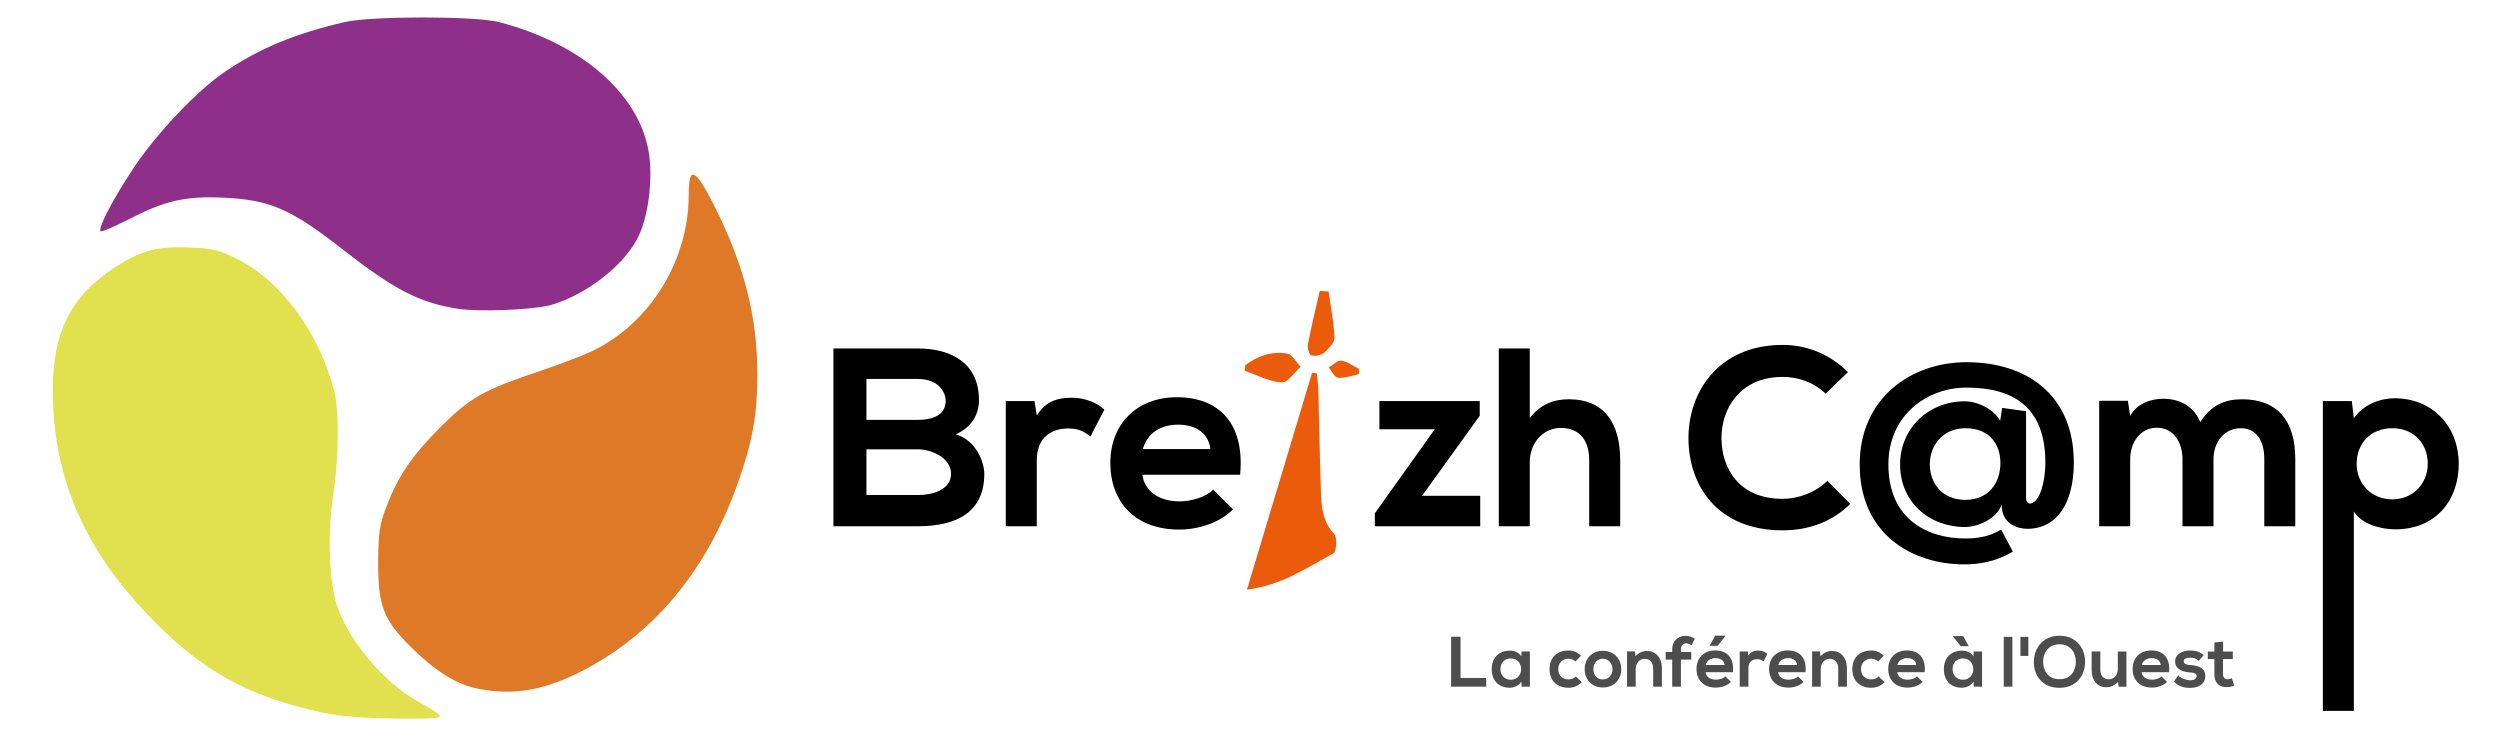
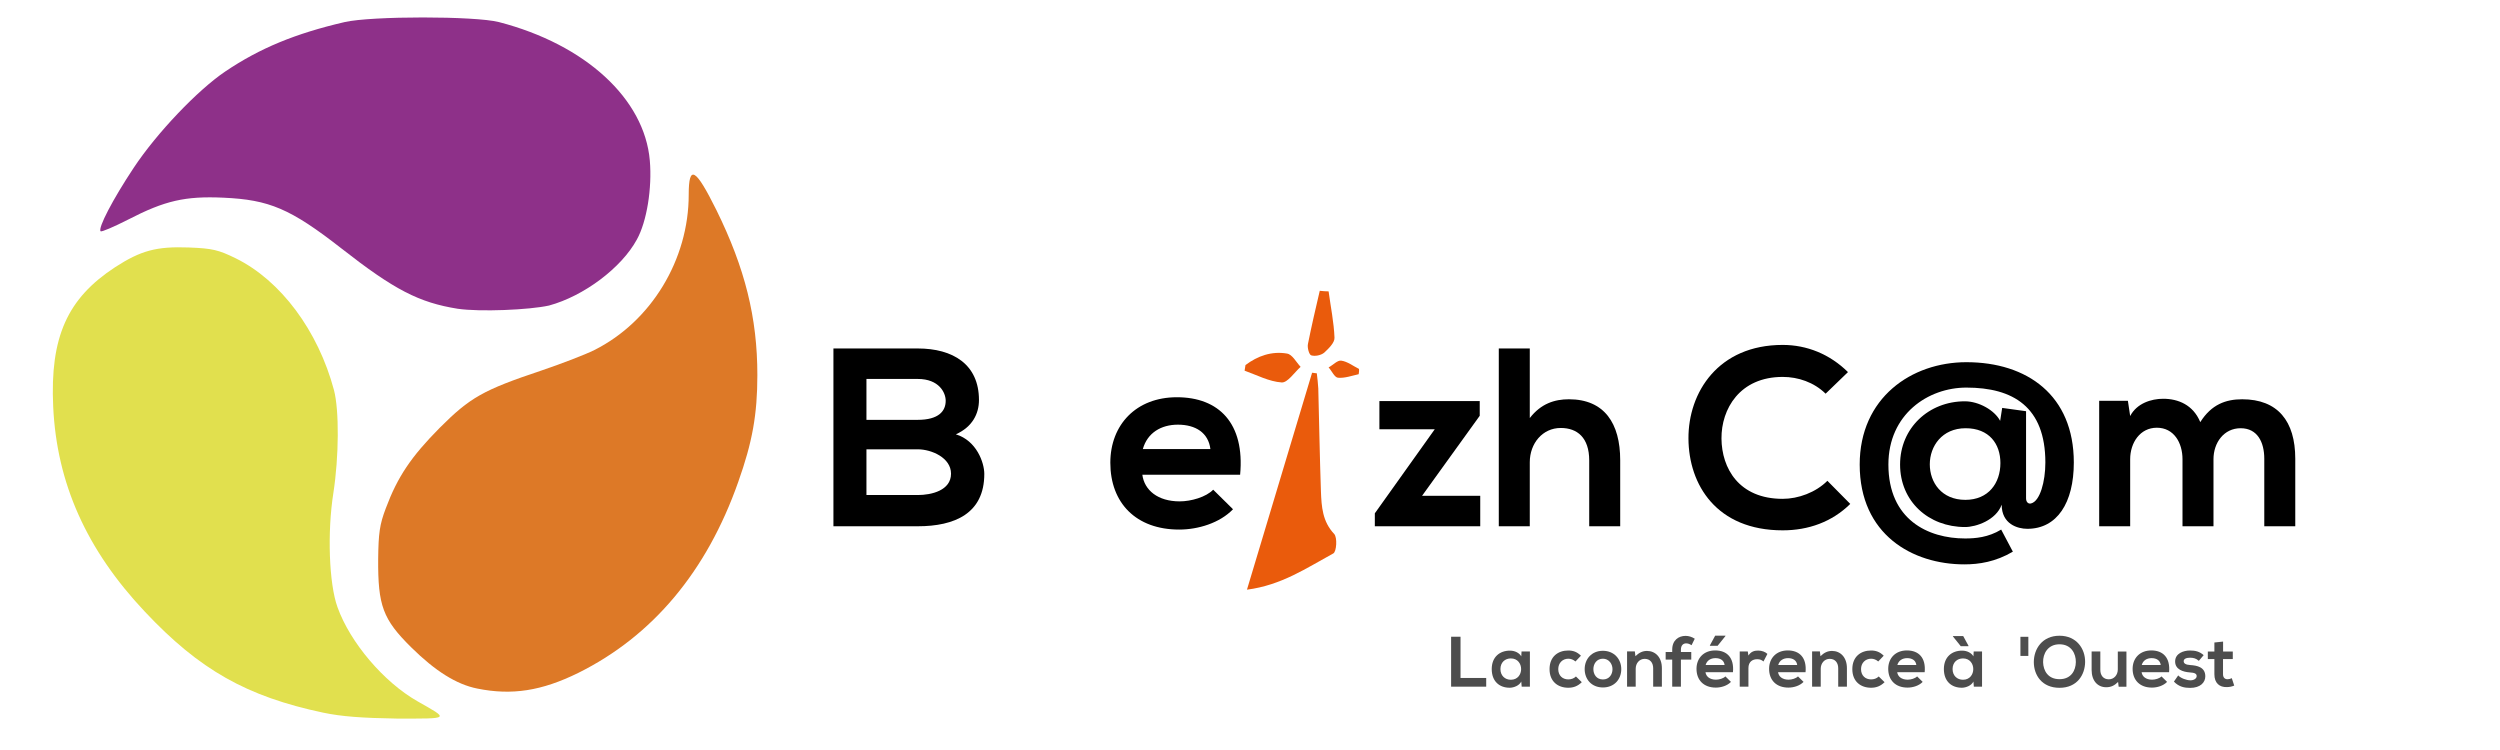
<svg xmlns="http://www.w3.org/2000/svg" xmlns:ns1="http://www.inkscape.org/namespaces/inkscape" xmlns:ns2="http://sodipodi.sourceforge.net/DTD/sodipodi-0.dtd" version="1.1" id="Calque_1" x="0px" y="0px" viewBox="0 0 1000 300" enable-background="new 0 0 841.9 595.3" xml:space="preserve" ns1:version="0.91 r13725" ns2:docname="logo.svg" width="1000" height="300" ns1:export-filename="./logo_500x150.png" ns1:export-xdpi="45" ns1:export-ydpi="45">
  <defs id="defs4268" />
  <ns2:namedview pagecolor="#ffffff" bordercolor="#666666" borderopacity="1" objecttolerance="10" gridtolerance="10" guidetolerance="10" ns1:pageopacity="0" ns1:pageshadow="2" ns1:window-width="1920" ns1:window-height="1003" id="namedview4266" showgrid="false" fit-margin-top="0" fit-margin-left="0" fit-margin-right="0" fit-margin-bottom="0" ns1:zoom="0.94668926" ns1:cx="649.45656" ns1:cy="243.48046" ns1:window-x="0" ns1:window-y="24" ns1:window-maximized="1" ns1:current-layer="layer2" />
  <g id="layer2" ns1:groupmode="layer" ns1:label="SVG" transform="translate(-21.572,51.324)">
    <g id="g4242" transform="matrix(1.179,0,0,1.179,17.275,-279.51)">
      <path d="m 426.7,393.6 c 7.6,-25.2 14.8,-49.4 22.1,-73.6 0.5,0.1 1.1,0.1 1.6,0.2 0.2,1.7 0.4,3.4 0.5,5.1 0.3,11.7 0.5,23.3 0.9,35 0.2,5.1 0.5,10.2 4.5,14.4 1.1,1.2 0.8,6 -0.3,6.6 -9,4.9 -17.6,10.8 -29.3,12.3 z" id="path4244" ns1:connector-curvature="0" style="fill:#ea5b0c" />
      <path d="m 454.4,292.4 c 0.7,5.2 1.8,10.5 2,15.7 0.1,1.7 -2,3.7 -3.5,5.1 -1.1,0.9 -3.1,1.3 -4.4,0.9 -0.7,-0.2 -1.4,-2.6 -1.1,-3.9 1.2,-6 2.6,-12 4,-18 1,0.1 2,0.2 3,0.2 z" id="path4246" ns1:connector-curvature="0" style="fill:#ea5b0c" />
      <path d="m 426.2,317.4 c 4.1,-3.1 8.9,-4.8 14.1,-3.9 1.8,0.3 3.1,2.9 4.6,4.5 -2.1,1.9 -4.4,5.4 -6.4,5.3 -4.3,-0.3 -8.4,-2.5 -12.6,-4 0.1,-0.6 0.2,-1.3 0.3,-1.9 z" id="path4248" ns1:connector-curvature="0" style="fill:#ea5b0c" />
      <path d="m 464.6,320.5 c -2.3,0.5 -4.7,1.4 -7,1.2 -1.2,-0.1 -2.1,-2.3 -3.2,-3.5 1.5,-0.8 3,-2.5 4.3,-2.3 2.1,0.3 4,1.8 6,2.8 0.1,0.5 0,1.2 -0.1,1.8 z" id="path4250" ns1:connector-curvature="0" style="fill:#ea5b0c" />
    </g>
    <path id="path3054" ns1:connector-curvature="0" d="M 150.918,233.755 C 120.277,227.273 101.421,216.667 79.501,193.332 56.166,168.583 44.263,141.949 42.849,111.308 41.553,83.495 48.506,68.056 67.598,55.564 c 10.371,-6.718 16.617,-8.367 29.463,-7.896 9.428,0.354 11.903,0.943 18.856,4.36 17.913,8.839 32.88,28.873 39.244,52.679 2.121,8.014 2.003,26.634 -0.236,41.13 -2.475,15.674 -1.768,36.298 1.65,45.726 5.068,14.142 18.503,29.934 31.938,37.594 12.846,7.307 13.317,6.953 -8.132,6.953 -14.142,-0.236 -22.156,-0.825 -29.463,-2.357 l 0,0 z" style="fill:#e1e04e" />
    <path id="path3052" ns1:connector-curvature="0" d="m 212.437,224.091 c -8.25,-1.65 -16.735,-6.953 -26.399,-16.499 -11.314,-11.196 -13.317,-16.617 -13.199,-35.355 0.118,-10.253 0.589,-13.789 3.064,-20.27 4.714,-12.61 10.135,-20.624 21.567,-32.173 12.139,-12.139 17.324,-15.085 40.541,-22.863 8.014,-2.711 17.56,-6.364 21.331,-8.25 22.745,-11.432 37.712,-36.18 37.712,-62.107 0,-12.257 2.711,-10.724 11.078,6.128 11.432,23.217 16.381,43.016 16.381,65.997 0,15.792 -2.003,26.87 -7.66,42.78 -12.61,35.827 -34.295,61.636 -63.993,76.367 -14.614,7.189 -26.516,9.075 -40.423,6.246 z" style="fill:#dd7927" />
    <path id="path3020" ns1:connector-curvature="0" d="M 204.659,72.181 C 189.22,69.706 179.321,64.639 158.107,48.022 137.719,32.112 129.234,28.576 110.967,27.751 95.646,27.044 87.515,28.93 72.901,36.472 c -5.775,2.946 -10.724,5.068 -11.078,4.714 -1.179,-1.179 4.832,-12.728 13.199,-25.338 9.192,-13.906 25.692,-31.231 36.77,-38.655 13.671,-9.192 27.813,-15.085 47.612,-19.681 10.724,-2.475 52.208,-2.475 61.754,0 34.53,8.957 58.218,30.641 60.34,55.39 0.943,10.96 -1.179,24.395 -5.185,31.584 -6.128,11.314 -21.213,22.627 -35.12,26.399 -7.896,1.768 -27.695,2.593 -36.534,1.296 z" style="fill:#8e3089" />
    <path ns1:connector-curvature="0" id="path4465" style="color:#000000;font-style:normal;font-variant:normal;font-weight:bold;font-stretch:normal;font-size:76.131px;line-height:125%;font-family:'Nexa Bold';-inkscape-font-specification:'Nexa Bold, Bold';text-indent:0;text-align:start;text-decoration:none;text-decoration-line:none;letter-spacing:0px;word-spacing:0px;text-transform:none;direction:ltr;block-progression:tb;writing-mode:lr-tb;baseline-shift:baseline;text-anchor:start;visibility:visible;fill:#000000;fill-opacity:1;fill-rule:nonzero;stroke:none;stroke-width:1px;stroke-linecap:butt;stroke-linejoin:miter;stroke-opacity:1;marker:none;marker-start:none;marker-mid:none;marker-end:none" d="m 368.15,128.4 20.523,0 c 5.486,0 13.309,3.353 13.309,9.754 0,6.706 -7.823,8.534 -13.309,8.534 l -20.523,0 0,-18.288 z m 0,-28.143 20.523,0 c 8.534,0 11.176,5.486 11.176,8.738 0,4.064 -2.743,7.62 -11.176,7.62 l -20.523,0 0,-16.357 z m 20.523,-12.192 c -11.278,0 -22.555,0 -33.731,0 l 0,71.119 c 11.277,0 22.453,0 33.731,0 14.732,0 26.619,-5.08 26.619,-20.929 0,-4.47 -3.048,-13.31 -11.379,-15.849 6.604,-2.946 9.246,-8.23 9.246,-13.716 0,-14.325 -10.465,-20.625 -24.485,-20.625 z" />
-     <path ns1:connector-curvature="0" id="path4467" style="color:#000000;font-style:normal;font-variant:normal;font-weight:bold;font-stretch:normal;font-size:76.131px;line-height:125%;font-family:'Nexa Bold';-inkscape-font-specification:'Nexa Bold, Bold';text-indent:0;text-align:start;text-decoration:none;text-decoration-line:none;letter-spacing:0px;word-spacing:0px;text-transform:none;direction:ltr;block-progression:tb;writing-mode:lr-tb;baseline-shift:baseline;text-anchor:start;visibility:visible;fill:#000000;fill-opacity:1;fill-rule:nonzero;stroke:none;stroke-width:1px;stroke-linecap:butt;stroke-linejoin:miter;stroke-opacity:1;marker:none;marker-start:none;marker-mid:none;marker-end:none" d="m 423.887,109.097 0,50.088 12.395,0 0,-26.416 c 0,-9.246 5.994,-12.7 12.497,-12.7 4.064,0 6.401,1.118 8.941,3.251 l 5.588,-10.77 c -2.743,-2.743 -7.722,-4.775 -12.903,-4.775 -5.08,0 -10.262,0.914 -14.122,7.112 l -0.914,-5.791 -11.481,0 z" />
    <path ns1:connector-curvature="0" id="path4469" style="color:#000000;font-style:normal;font-variant:normal;font-weight:bold;font-stretch:normal;font-size:76.131px;line-height:125%;font-family:'Nexa Bold';-inkscape-font-specification:'Nexa Bold, Bold';text-indent:0;text-align:start;text-decoration:none;text-decoration-line:none;letter-spacing:0px;word-spacing:0px;text-transform:none;direction:ltr;block-progression:tb;writing-mode:lr-tb;baseline-shift:baseline;text-anchor:start;visibility:visible;fill:#000000;fill-opacity:1;fill-rule:nonzero;stroke:none;stroke-width:1px;stroke-linecap:butt;stroke-linejoin:miter;stroke-opacity:1;marker:none;marker-start:none;marker-mid:none;marker-end:none" d="m 517.621,138.56 c 1.93,-20.625 -8.534,-30.988 -25.298,-30.988 -16.256,0 -26.619,10.973 -26.619,26.213 0,16.053 10.262,26.721 27.533,26.721 7.62,0 16.256,-2.642 21.539,-8.128 l -7.925,-7.823 c -2.845,2.946 -8.839,4.674 -13.411,4.674 -8.738,0 -14.122,-4.47 -14.935,-10.668 l 39.116,0 z m -38.912,-10.262 c 1.829,-6.502 7.315,-9.754 14.021,-9.754 7.112,0 12.192,3.251 13.005,9.754 l -27.025,0 z" />
    <path ns1:connector-curvature="0" id="path4473" style="color:#000000;font-style:normal;font-variant:normal;font-weight:bold;font-stretch:normal;font-size:76.131px;line-height:125%;font-family:'Nexa Bold';-inkscape-font-specification:'Nexa Bold, Bold';text-indent:0;text-align:start;text-decoration:none;text-decoration-line:none;letter-spacing:0px;word-spacing:0px;text-transform:none;direction:ltr;block-progression:tb;writing-mode:lr-tb;baseline-shift:baseline;text-anchor:start;visibility:visible;fill:#000000;fill-opacity:1;fill-rule:nonzero;stroke:none;stroke-width:1px;stroke-linecap:butt;stroke-linejoin:miter;stroke-opacity:1;marker:none;marker-start:none;marker-mid:none;marker-end:none" d="m 573.332,109.097 0,11.277 22.149,0 -23.977,33.629 0,5.182 42.164,0 0,-12.192 -23.266,0 23.063,-32.004 0,-5.893 -40.132,0 z" />
    <path ns1:connector-curvature="0" id="path4475" style="color:#000000;font-style:normal;font-variant:normal;font-weight:bold;font-stretch:normal;font-size:76.131px;line-height:125%;font-family:'Nexa Bold';-inkscape-font-specification:'Nexa Bold, Bold';text-indent:0;text-align:start;text-decoration:none;text-decoration-line:none;letter-spacing:0px;word-spacing:0px;text-transform:none;direction:ltr;block-progression:tb;writing-mode:lr-tb;baseline-shift:baseline;text-anchor:start;visibility:visible;fill:#000000;fill-opacity:1;fill-rule:nonzero;stroke:none;stroke-width:1px;stroke-linecap:butt;stroke-linejoin:miter;stroke-opacity:1;marker:none;marker-start:none;marker-mid:none;marker-end:none" d="m 621.087,88.066 0,71.119 12.395,0 0,-25.603 c 0,-7.518 5.08,-13.716 12.395,-13.716 6.604,0 11.379,3.861 11.379,13.005 l 0,26.314 12.395,0 0,-26.416 c 0,-14.732 -6.299,-24.384 -20.523,-24.384 -5.69,0 -11.176,1.727 -15.646,7.518 l 0,-27.838 -12.395,0 z" />
    <path ns1:connector-curvature="0" id="path4477" style="color:#000000;font-style:normal;font-variant:normal;font-weight:bold;font-stretch:normal;font-size:76.131px;line-height:125%;font-family:'Nexa Bold';-inkscape-font-specification:'Nexa Bold, Bold';text-indent:0;text-align:start;text-decoration:none;text-decoration-line:none;letter-spacing:0px;word-spacing:0px;text-transform:none;direction:ltr;block-progression:tb;writing-mode:lr-tb;baseline-shift:baseline;text-anchor:start;visibility:visible;fill:#000000;fill-opacity:1;fill-rule:nonzero;stroke:none;stroke-width:1px;stroke-linecap:butt;stroke-linejoin:miter;stroke-opacity:1;marker:none;marker-start:none;marker-mid:none;marker-end:none" d="m 752.53,140.999 c -4.674,4.674 -11.684,7.214 -17.881,7.214 -17.577,0 -24.384,-12.293 -24.485,-24.079 -0.102,-11.887 7.315,-24.689 24.485,-24.689 6.198,0 12.497,2.134 17.17,6.706 l 8.941,-8.636 c -7.315,-7.214 -16.459,-10.871 -26.111,-10.871 -25.705,0 -37.795,18.897 -37.693,37.49 0.102,18.491 11.278,36.677 37.693,36.677 10.262,0 19.71,-3.353 27.025,-10.566 l -9.144,-9.246 z" />
    <path ns1:connector-curvature="0" id="path4479" style="color:#000000;font-style:normal;font-variant:normal;font-weight:bold;font-stretch:normal;font-size:76.131px;line-height:125%;font-family:'Nexa Bold';-inkscape-font-specification:'Nexa Bold, Bold';text-indent:0;text-align:start;text-decoration:none;text-decoration-line:none;letter-spacing:0px;word-spacing:0px;text-transform:none;direction:ltr;block-progression:tb;writing-mode:lr-tb;baseline-shift:baseline;text-anchor:start;visibility:visible;fill:#000000;fill-opacity:1;fill-rule:nonzero;stroke:none;stroke-width:1px;stroke-linecap:butt;stroke-linejoin:miter;stroke-opacity:1;marker:none;marker-start:none;marker-mid:none;marker-end:none" d="m 808.121,103.712 c 18.694,0 31.597,7.722 31.597,29.972 0,7.62 -2.134,15.443 -5.69,16.357 -1.016,0.305 -2.032,-0.406 -2.032,-2.032 l 0,-34.849 -9.55,-1.321 -0.813,5.182 c -2.235,-4.267 -8.534,-7.823 -14.122,-7.823 -14.427,0 -25.908,10.668 -25.908,25.298 0,14.732 11.379,24.993 26.009,24.993 4.369,0 12.395,-2.743 14.63,-8.941 0,7.722 6.299,9.652 10.262,9.652 11.887,0 18.593,-10.363 18.593,-26.517 0,-26.924 -18.694,-40.132 -42.976,-40.132 -21.945,0 -42.672,14.224 -42.672,40.944 0,28.041 21.133,39.928 41.859,39.928 5.893,0 12.497,-1.016 19.405,-5.08 l -4.674,-8.839 c -5.182,3.15 -10.363,3.556 -14.427,3.556 -14.833,0 -30.683,-7.518 -30.683,-29.565 0,-20.117 15.849,-30.785 31.191,-30.785 z m -0.305,16.256 c 9.449,0 13.919,6.299 13.919,13.919 0,8.026 -4.775,14.732 -14.021,14.732 -9.55,0 -14.224,-7.01 -14.224,-14.224 0,-7.214 4.877,-14.427 14.325,-14.427 z" />
    <path ns1:connector-curvature="0" id="path4481" style="color:#000000;font-style:normal;font-variant:normal;font-weight:bold;font-stretch:normal;font-size:76.131px;line-height:125%;font-family:'Nexa Bold';-inkscape-font-specification:'Nexa Bold, Bold';text-indent:0;text-align:start;text-decoration:none;text-decoration-line:none;letter-spacing:0px;word-spacing:0px;text-transform:none;direction:ltr;block-progression:tb;writing-mode:lr-tb;baseline-shift:baseline;text-anchor:start;visibility:visible;fill:#000000;fill-opacity:1;fill-rule:nonzero;stroke:none;stroke-width:1px;stroke-linecap:butt;stroke-linejoin:miter;stroke-opacity:1;marker:none;marker-start:none;marker-mid:none;marker-end:none" d="m 906.965,159.185 0,-26.822 c 0,-6.604 4.166,-12.395 10.871,-12.395 6.706,0 9.449,5.588 9.449,12.192 l 0,27.025 12.395,0 0,-27.025 c 0,-15.037 -7.01,-23.774 -21.234,-23.774 -6.502,0 -12.294,2.032 -16.764,9.144 -2.845,-6.909 -8.839,-9.347 -14.833,-9.347 -4.775,0 -10.566,1.829 -13.208,6.909 l -0.914,-6.096 -11.481,0 0,50.19 12.395,0 0,-26.822 c 0,-6.604 3.962,-12.598 10.668,-12.598 6.807,0 10.262,5.994 10.262,12.598 l 0,26.822 12.395,0 z" />
-     <path ns1:connector-curvature="0" id="path4483" style="color:#000000;font-style:normal;font-variant:normal;font-weight:bold;font-stretch:normal;font-size:76.131px;line-height:125%;font-family:'Nexa Bold';-inkscape-font-specification:'Nexa Bold, Bold';text-indent:0;text-align:start;text-decoration:none;text-decoration-line:none;letter-spacing:0px;word-spacing:0px;text-transform:none;direction:ltr;block-progression:tb;writing-mode:lr-tb;baseline-shift:baseline;text-anchor:start;visibility:visible;fill:#000000;fill-opacity:1;fill-rule:nonzero;stroke:none;stroke-width:1px;stroke-linecap:butt;stroke-linejoin:miter;stroke-opacity:1;marker:none;marker-start:none;marker-mid:none;marker-end:none" d="m 978.45,148.415 c -8.433,0 -14.224,-6.401 -14.224,-14.224 0,-7.823 5.283,-14.224 14.224,-14.224 8.941,0 14.224,6.401 14.224,14.224 0,7.823 -5.791,14.224 -14.224,14.224 z m -15.341,84.606 0,-79.729 c 3.556,5.486 11.379,7.112 16.662,7.112 16.053,0 25.298,-11.582 25.298,-26.213 0,-14.732 -10.261,-26.213 -25.705,-26.213 -5.69,0 -12.395,2.438 -16.256,8.026 l -0.813,-6.909 -11.582,0 0,123.925 z" ns2:nodetypes="sssssccsssccccc" />
    <g transform="matrix(2.378,0,0,2.378,-429.574,294.279)" style="color:#000000;font-style:normal;font-variant:normal;font-weight:bold;font-stretch:normal;font-size:medium;line-height:125%;font-family:'Nexa Bold';-inkscape-font-specification:'Nexa Bold, Bold';text-indent:0;text-align:start;text-decoration:none;text-decoration-line:none;letter-spacing:0px;word-spacing:0px;text-transform:none;direction:ltr;block-progression:tb;writing-mode:lr-tb;baseline-shift:baseline;text-anchor:start;display:inline;overflow:visible;visibility:visible;fill:#4d4d4d;fill-opacity:1;fill-rule:nonzero;stroke:none;stroke-width:1px;stroke-linecap:butt;stroke-linejoin:miter;stroke-opacity:1;marker:none;marker-start:none;marker-mid:none;marker-end:none;enable-background:accumulate" id="flowRoot4558">
      <path d="m 433.805,-38.23 0,8.4 5.904,0 0,-1.464 -4.32,0 0,-6.936 -1.584,0 z" style="" id="path4567" />
      <path d="m 445.606,-34.93 c -0.336,-0.588 -1.092,-0.96 -1.884,-0.96 -1.728,-0.012 -3.084,1.056 -3.084,3.096 0,2.076 1.296,3.156 3.048,3.144 0.66,-0.012 1.584,-0.348 1.92,-1.044 l 0.072,0.864 1.38,0 0,-5.916 -1.404,0 -0.048,0.816 z m -1.752,0.348 c 2.304,0 2.304,3.588 0,3.588 -0.972,0 -1.752,-0.672 -1.752,-1.8 0,-1.128 0.78,-1.788 1.752,-1.788 z" style="" id="path4569" />
      <path d="m 454.804,-31.546 c -0.36,0.36 -0.828,0.492 -1.296,0.492 -0.912,0 -1.68,-0.6 -1.68,-1.728 0,-1.032 0.72,-1.752 1.704,-1.752 0.408,0 0.84,0.156 1.188,0.468 l 0.924,-0.972 c -0.648,-0.636 -1.296,-0.876 -2.136,-0.876 -1.716,0 -3.144,1.032 -3.144,3.132 0,2.1 1.428,3.132 3.144,3.132 0.876,0 1.596,-0.264 2.28,-0.936 l -0.984,-0.96 z" style="" id="path4571" />
      <path d="m 459.332,-35.866 c -1.884,0 -3.06,1.392 -3.06,3.084 0,1.704 1.152,3.084 3.072,3.084 1.92,0 3.084,-1.38 3.084,-3.084 0,-1.692 -1.212,-3.084 -3.096,-3.084 z m 0.012,1.332 c 0.984,0 1.608,0.864 1.608,1.752 0,0.9 -0.54,1.74 -1.608,1.74 -1.068,0 -1.608,-0.84 -1.608,-1.74 0,-0.888 0.552,-1.752 1.608,-1.752 z" style="" id="path4573" />
      <path d="m 469.259,-29.83 0,-3.108 c 0,-1.86 -1.116,-2.904 -2.508,-2.904 -0.744,0 -1.344,0.3 -1.944,0.888 l -0.096,-0.804 -1.308,0 0,5.928 1.452,0 0,-3.024 c 0,-0.9 0.612,-1.656 1.512,-1.656 0.936,0 1.428,0.684 1.428,1.584 l 0,3.096 1.464,0 z" style="" id="path4575" />
      <path d="m 472.461,-29.83 0,-4.548 1.74,0 0,-1.284 -1.74,0 0,-0.396 c 0,-0.72 0.384,-1.056 0.888,-1.056 0.3,0 0.588,0.108 0.9,0.312 l 0.54,-1.092 c -0.48,-0.312 -1.02,-0.48 -1.536,-0.48 -1.188,0 -2.256,0.732 -2.256,2.316 l 0,0.396 -1.104,0 0,1.284 1.104,0 0,4.548 1.464,0 z" style="" id="path4577" />
      <path d="m 481.213,-32.266 -4.62,0 c 0.096,0.732 0.732,1.26 1.764,1.26 0.54,0 1.248,-0.204 1.584,-0.552 l 0.936,0.924 c -0.624,0.648 -1.644,0.96 -2.544,0.96 -2.04,0 -3.252,-1.26 -3.252,-3.156 0,-1.8 1.224,-3.096 3.144,-3.096 1.98,0 3.216,1.224 2.988,3.66 z m -4.596,-1.212 3.192,0 c -0.096,-0.768 -0.696,-1.152 -1.536,-1.152 -0.792,0 -1.44,0.384 -1.656,1.152 z m 3.336,-4.932 -1.728,0 -0.888,1.632 0,0.072 1.296,0 1.32,-1.644 0,-0.06 z" style="" id="path4579" />
      <path d="m 482.353,-35.746 0,5.916 1.464,0 0,-3.12 c 0,-1.092 0.708,-1.5 1.476,-1.5 0.48,0 0.756,0.132 1.056,0.384 l 0.66,-1.272 c -0.324,-0.324 -0.912,-0.564 -1.524,-0.564 -0.6,0 -1.212,0.108 -1.668,0.84 l -0.108,-0.684 -1.356,0 z" style="" id="path4581" />
      <path d="m 493.424,-32.266 c 0.228,-2.436 -1.008,-3.66 -2.988,-3.66 -1.92,0 -3.144,1.296 -3.144,3.096 0,1.896 1.212,3.156 3.252,3.156 0.9,0 1.92,-0.312 2.544,-0.96 l -0.936,-0.924 c -0.336,0.348 -1.044,0.552 -1.584,0.552 -1.032,0 -1.668,-0.528 -1.764,-1.26 l 4.62,0 z m -4.596,-1.212 c 0.216,-0.768 0.864,-1.152 1.656,-1.152 0.84,0 1.44,0.384 1.536,1.152 l -3.192,0 z" style="" id="path4583" />
      <path d="m 500.384,-29.83 0,-3.108 c 0,-1.86 -1.116,-2.904 -2.508,-2.904 -0.744,0 -1.344,0.3 -1.944,0.888 l -0.096,-0.804 -1.308,0 0,5.928 1.452,0 0,-3.024 c 0,-0.9 0.612,-1.656 1.512,-1.656 0.936,0 1.428,0.684 1.428,1.584 l 0,3.096 1.464,0 z" style="" id="path4585" />
      <path d="m 505.734,-31.546 c -0.36,0.36 -0.828,0.492 -1.296,0.492 -0.912,0 -1.68,-0.6 -1.68,-1.728 0,-1.032 0.72,-1.752 1.704,-1.752 0.408,0 0.84,0.156 1.188,0.468 l 0.924,-0.972 c -0.648,-0.636 -1.296,-0.876 -2.136,-0.876 -1.716,0 -3.144,1.032 -3.144,3.132 0,2.1 1.428,3.132 3.144,3.132 0.876,0 1.596,-0.264 2.28,-0.936 l -0.984,-0.96 z" style="" id="path4587" />
      <path d="m 513.463,-32.266 c 0.228,-2.436 -1.008,-3.66 -2.988,-3.66 -1.92,0 -3.144,1.296 -3.144,3.096 0,1.896 1.212,3.156 3.252,3.156 0.9,0 1.92,-0.312 2.544,-0.96 l -0.936,-0.924 c -0.336,0.348 -1.044,0.552 -1.584,0.552 -1.032,0 -1.668,-0.528 -1.764,-1.26 l 4.62,0 z m -4.596,-1.212 c 0.216,-0.768 0.864,-1.152 1.656,-1.152 0.84,0 1.44,0.384 1.536,1.152 l -3.192,0 z" style="" id="path4589" />
-       <path d="m 521.661,-34.93 c -0.336,-0.588 -1.092,-0.96 -1.884,-0.96 -1.728,-0.012 -3.084,1.056 -3.084,3.096 0,2.076 1.296,3.156 3.048,3.144 0.66,-0.012 1.584,-0.348 1.92,-1.044 l 0.072,0.864 1.38,0 0,-5.916 -1.404,0 -0.048,0.816 z m -1.752,0.348 c 2.304,0 2.304,3.588 0,3.588 -0.972,0 -1.752,-0.672 -1.752,-1.8 0,-1.128 0.78,-1.788 1.752,-1.788 z m -1.692,-3.696 1.32,1.644 1.296,0 0,-0.072 -0.888,-1.632 -1.728,0 0,0.06 z" style="" id="path4591" />
-       <path d="m 526.767,-38.218 0,8.388 1.452,0 0,-8.388 -1.452,0 z" style="" id="path4593" />
+       <path d="m 521.661,-34.93 c -0.336,-0.588 -1.092,-0.96 -1.884,-0.96 -1.728,-0.012 -3.084,1.056 -3.084,3.096 0,2.076 1.296,3.156 3.048,3.144 0.66,-0.012 1.584,-0.348 1.92,-1.044 l 0.072,0.864 1.38,0 0,-5.916 -1.404,0 -0.048,0.816 z m -1.752,0.348 c 2.304,0 2.304,3.588 0,3.588 -0.972,0 -1.752,-0.672 -1.752,-1.8 0,-1.128 0.78,-1.788 1.752,-1.788 z m -1.692,-3.696 1.32,1.644 1.296,0 0,-0.072 -0.888,-1.632 -1.728,0 0,0.06 " style="" id="path4591" />
      <path d="m 529.569,-38.218 0,3.216 1.332,0 0,-3.216 -1.332,0 z" style="" id="path4595" />
      <path d="m 536.143,-38.398 c -2.904,0 -4.32,2.22 -4.32,4.428 0,2.208 1.368,4.332 4.32,4.332 2.952,0 4.284,-2.172 4.308,-4.344 0.024,-2.196 -1.416,-4.416 -4.308,-4.416 z m 0,1.44 c 1.98,0 2.772,1.584 2.748,3 -0.024,1.38 -0.768,2.868 -2.748,2.868 -1.98,0 -2.724,-1.476 -2.76,-2.856 -0.036,-1.416 0.78,-3.012 2.76,-3.012 z" style="" id="path4597" />
      <path d="m 541.545,-35.746 0,3.108 c 0,1.836 1.032,2.904 2.448,2.904 0.828,0 1.392,-0.288 2.004,-0.888 l 0.096,0.804 1.308,0 0,-5.928 -1.452,0 0,3.024 c 0,0.9 -0.612,1.656 -1.512,1.656 -0.936,0 -1.428,-0.684 -1.428,-1.584 l 0,-3.096 -1.464,0 z" style="" id="path4599" />
      <path d="m 554.573,-32.266 c 0.228,-2.436 -1.008,-3.66 -2.988,-3.66 -1.92,0 -3.144,1.296 -3.144,3.096 0,1.896 1.212,3.156 3.252,3.156 0.9,0 1.92,-0.312 2.544,-0.96 l -0.936,-0.924 c -0.336,0.348 -1.044,0.552 -1.584,0.552 -1.032,0 -1.668,-0.528 -1.764,-1.26 l 4.62,0 z m -4.596,-1.212 c 0.216,-0.768 0.864,-1.152 1.656,-1.152 0.84,0 1.44,0.384 1.536,1.152 l -3.192,0 z" style="" id="path4601" />
      <path d="m 560.392,-35.134 c -0.684,-0.6 -1.38,-0.78 -2.304,-0.78 -1.08,0 -2.496,0.48 -2.496,1.848 0,1.344 1.332,1.752 2.448,1.836 0.84,0.048 1.176,0.216 1.176,0.624 0,0.432 -0.516,0.72 -1.068,0.708 -0.66,-0.012 -1.62,-0.36 -2.04,-0.828 l -0.72,1.044 c 0.864,0.9 1.8,1.056 2.736,1.056 1.692,0 2.544,-0.9 2.544,-1.944 0,-1.572 -1.416,-1.824 -2.532,-1.896 -0.756,-0.048 -1.104,-0.264 -1.104,-0.648 0,-0.372 0.384,-0.588 1.08,-0.588 0.564,0 1.044,0.132 1.464,0.528 l 0.816,-0.96 z" style="" id="path4603" />
      <path d="m 562.195,-37.258 0,1.524 -1.104,0 0,1.26 1.104,0 0,2.556 c 0,1.476 0.84,2.208 2.124,2.16 0.444,-0.012 0.792,-0.084 1.212,-0.252 l -0.408,-1.248 c -0.216,0.108 -0.48,0.18 -0.708,0.18 -0.456,0 -0.768,-0.276 -0.768,-0.84 l 0,-2.556 1.644,0 0,-1.26 -1.632,0 0,-1.68 -1.464,0.156 z" style="" id="path4605" />
    </g>
  </g>
</svg>